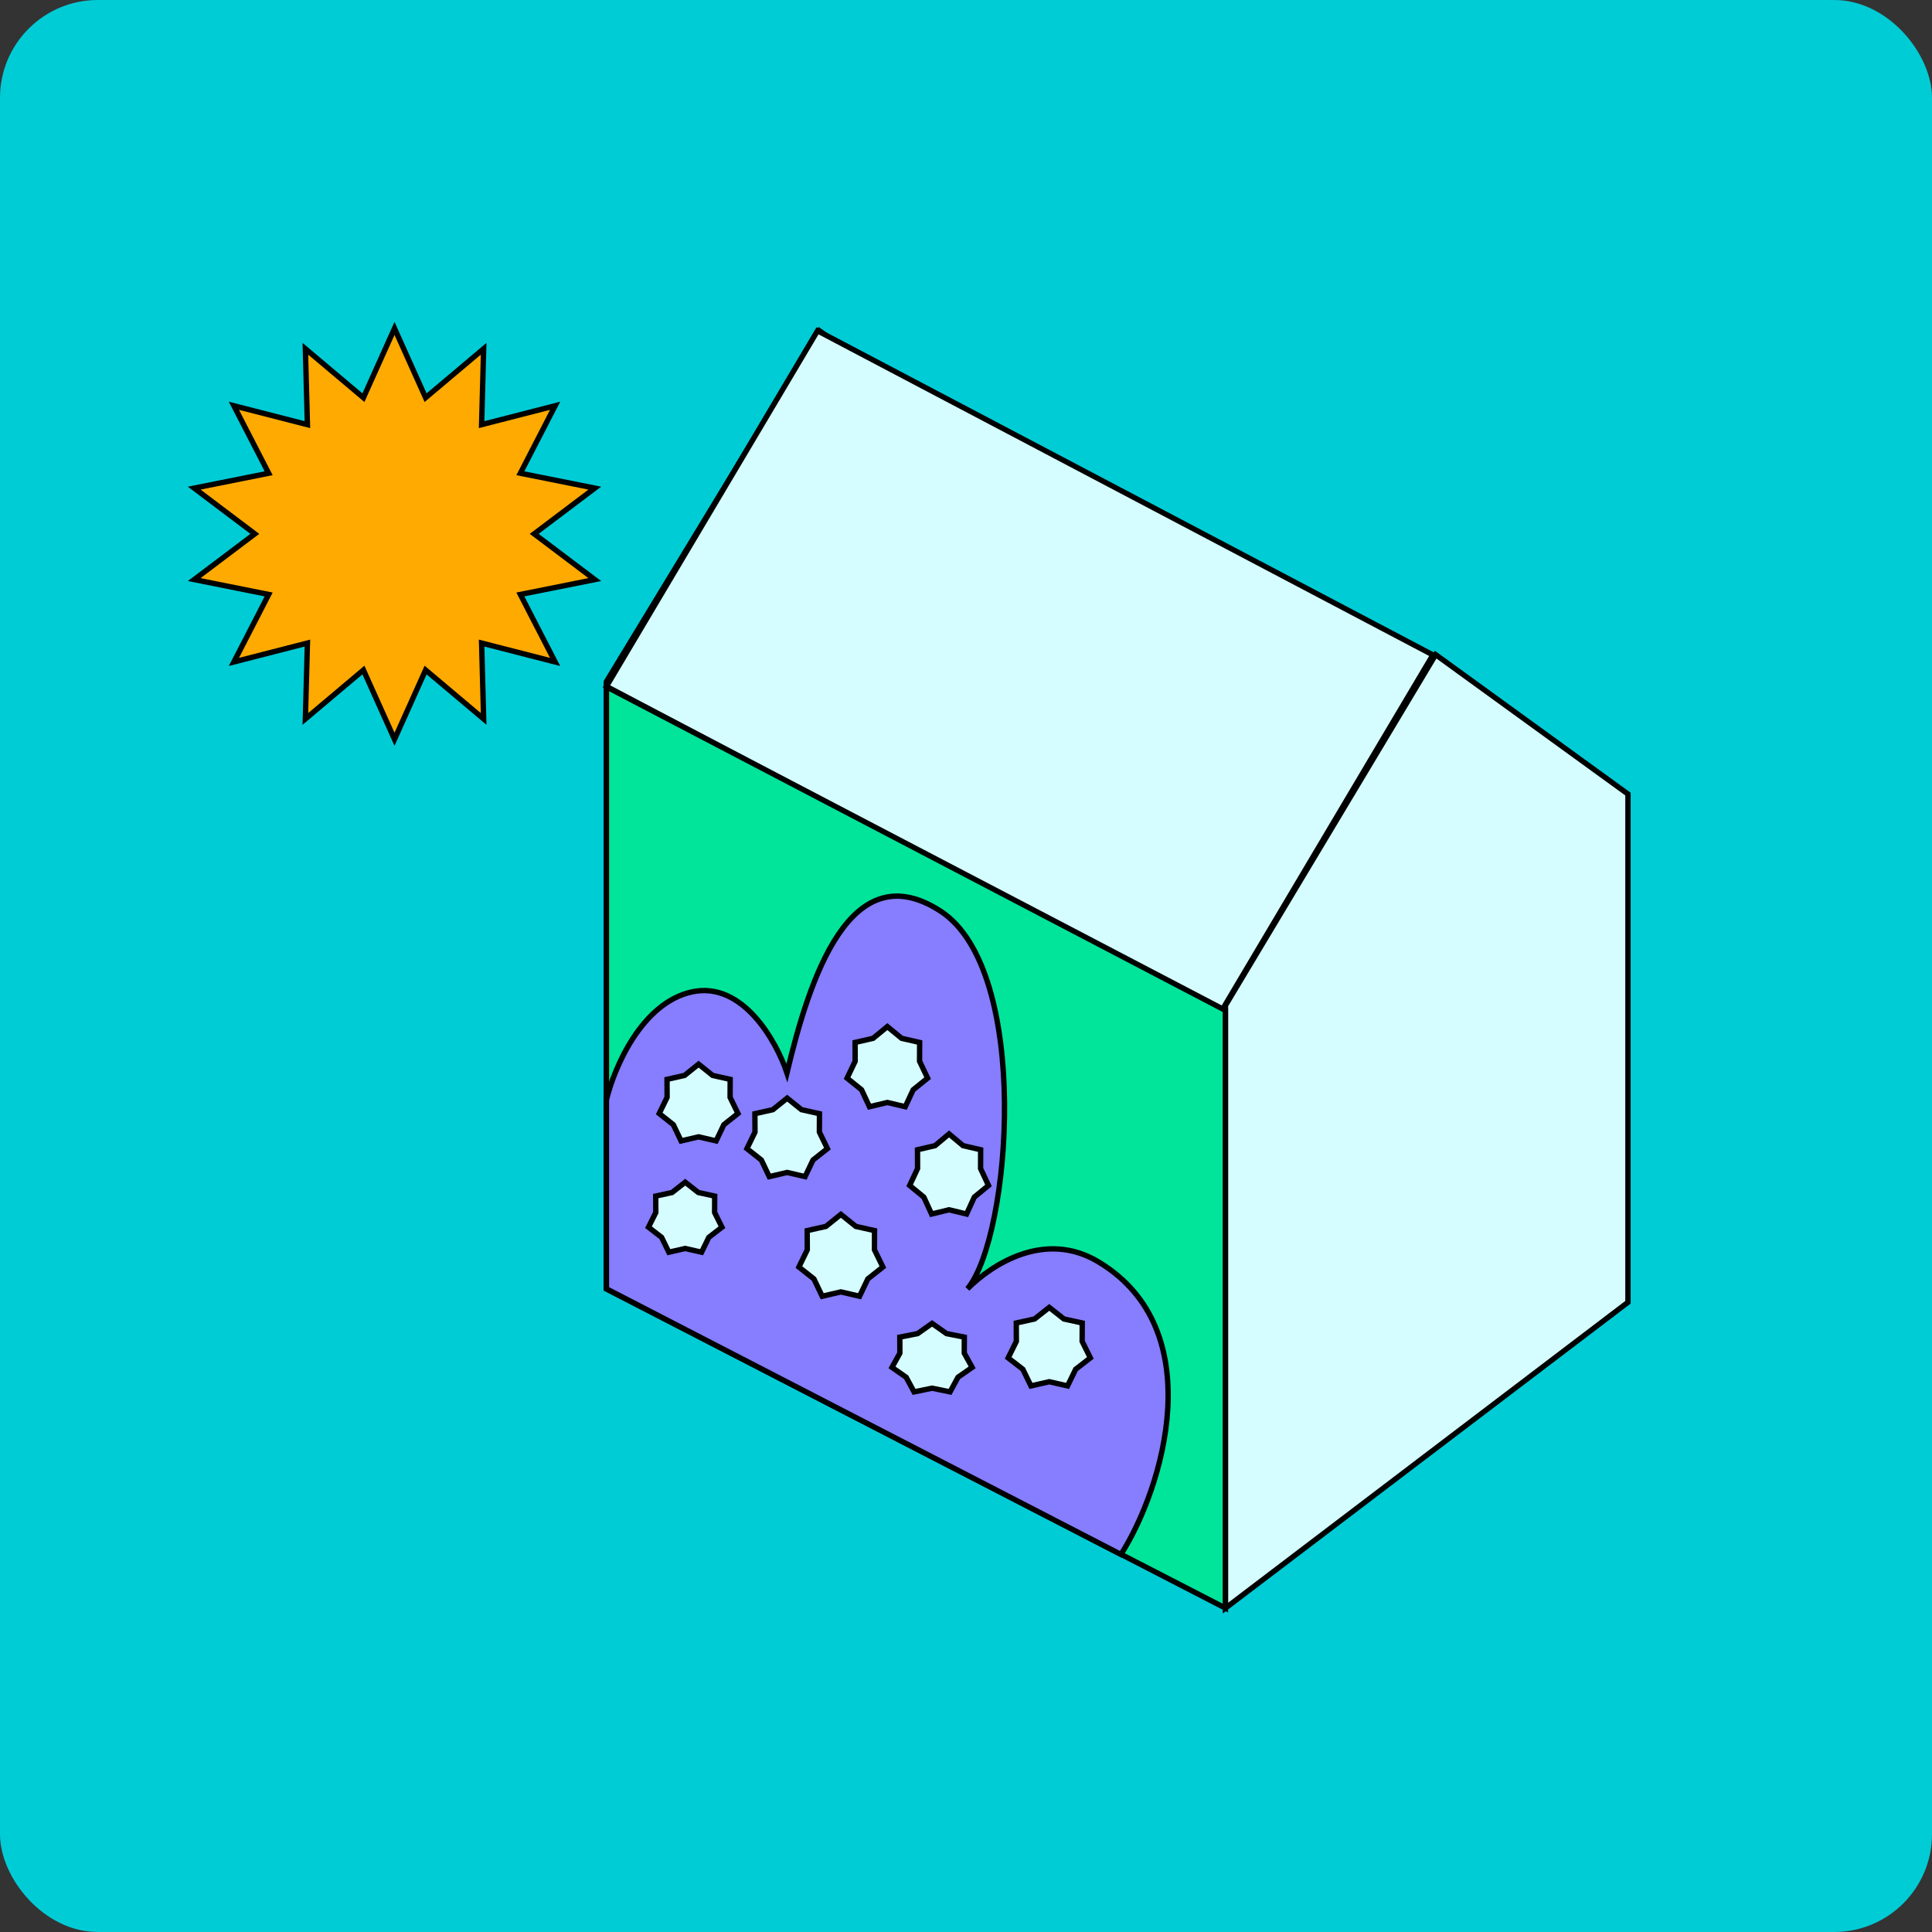
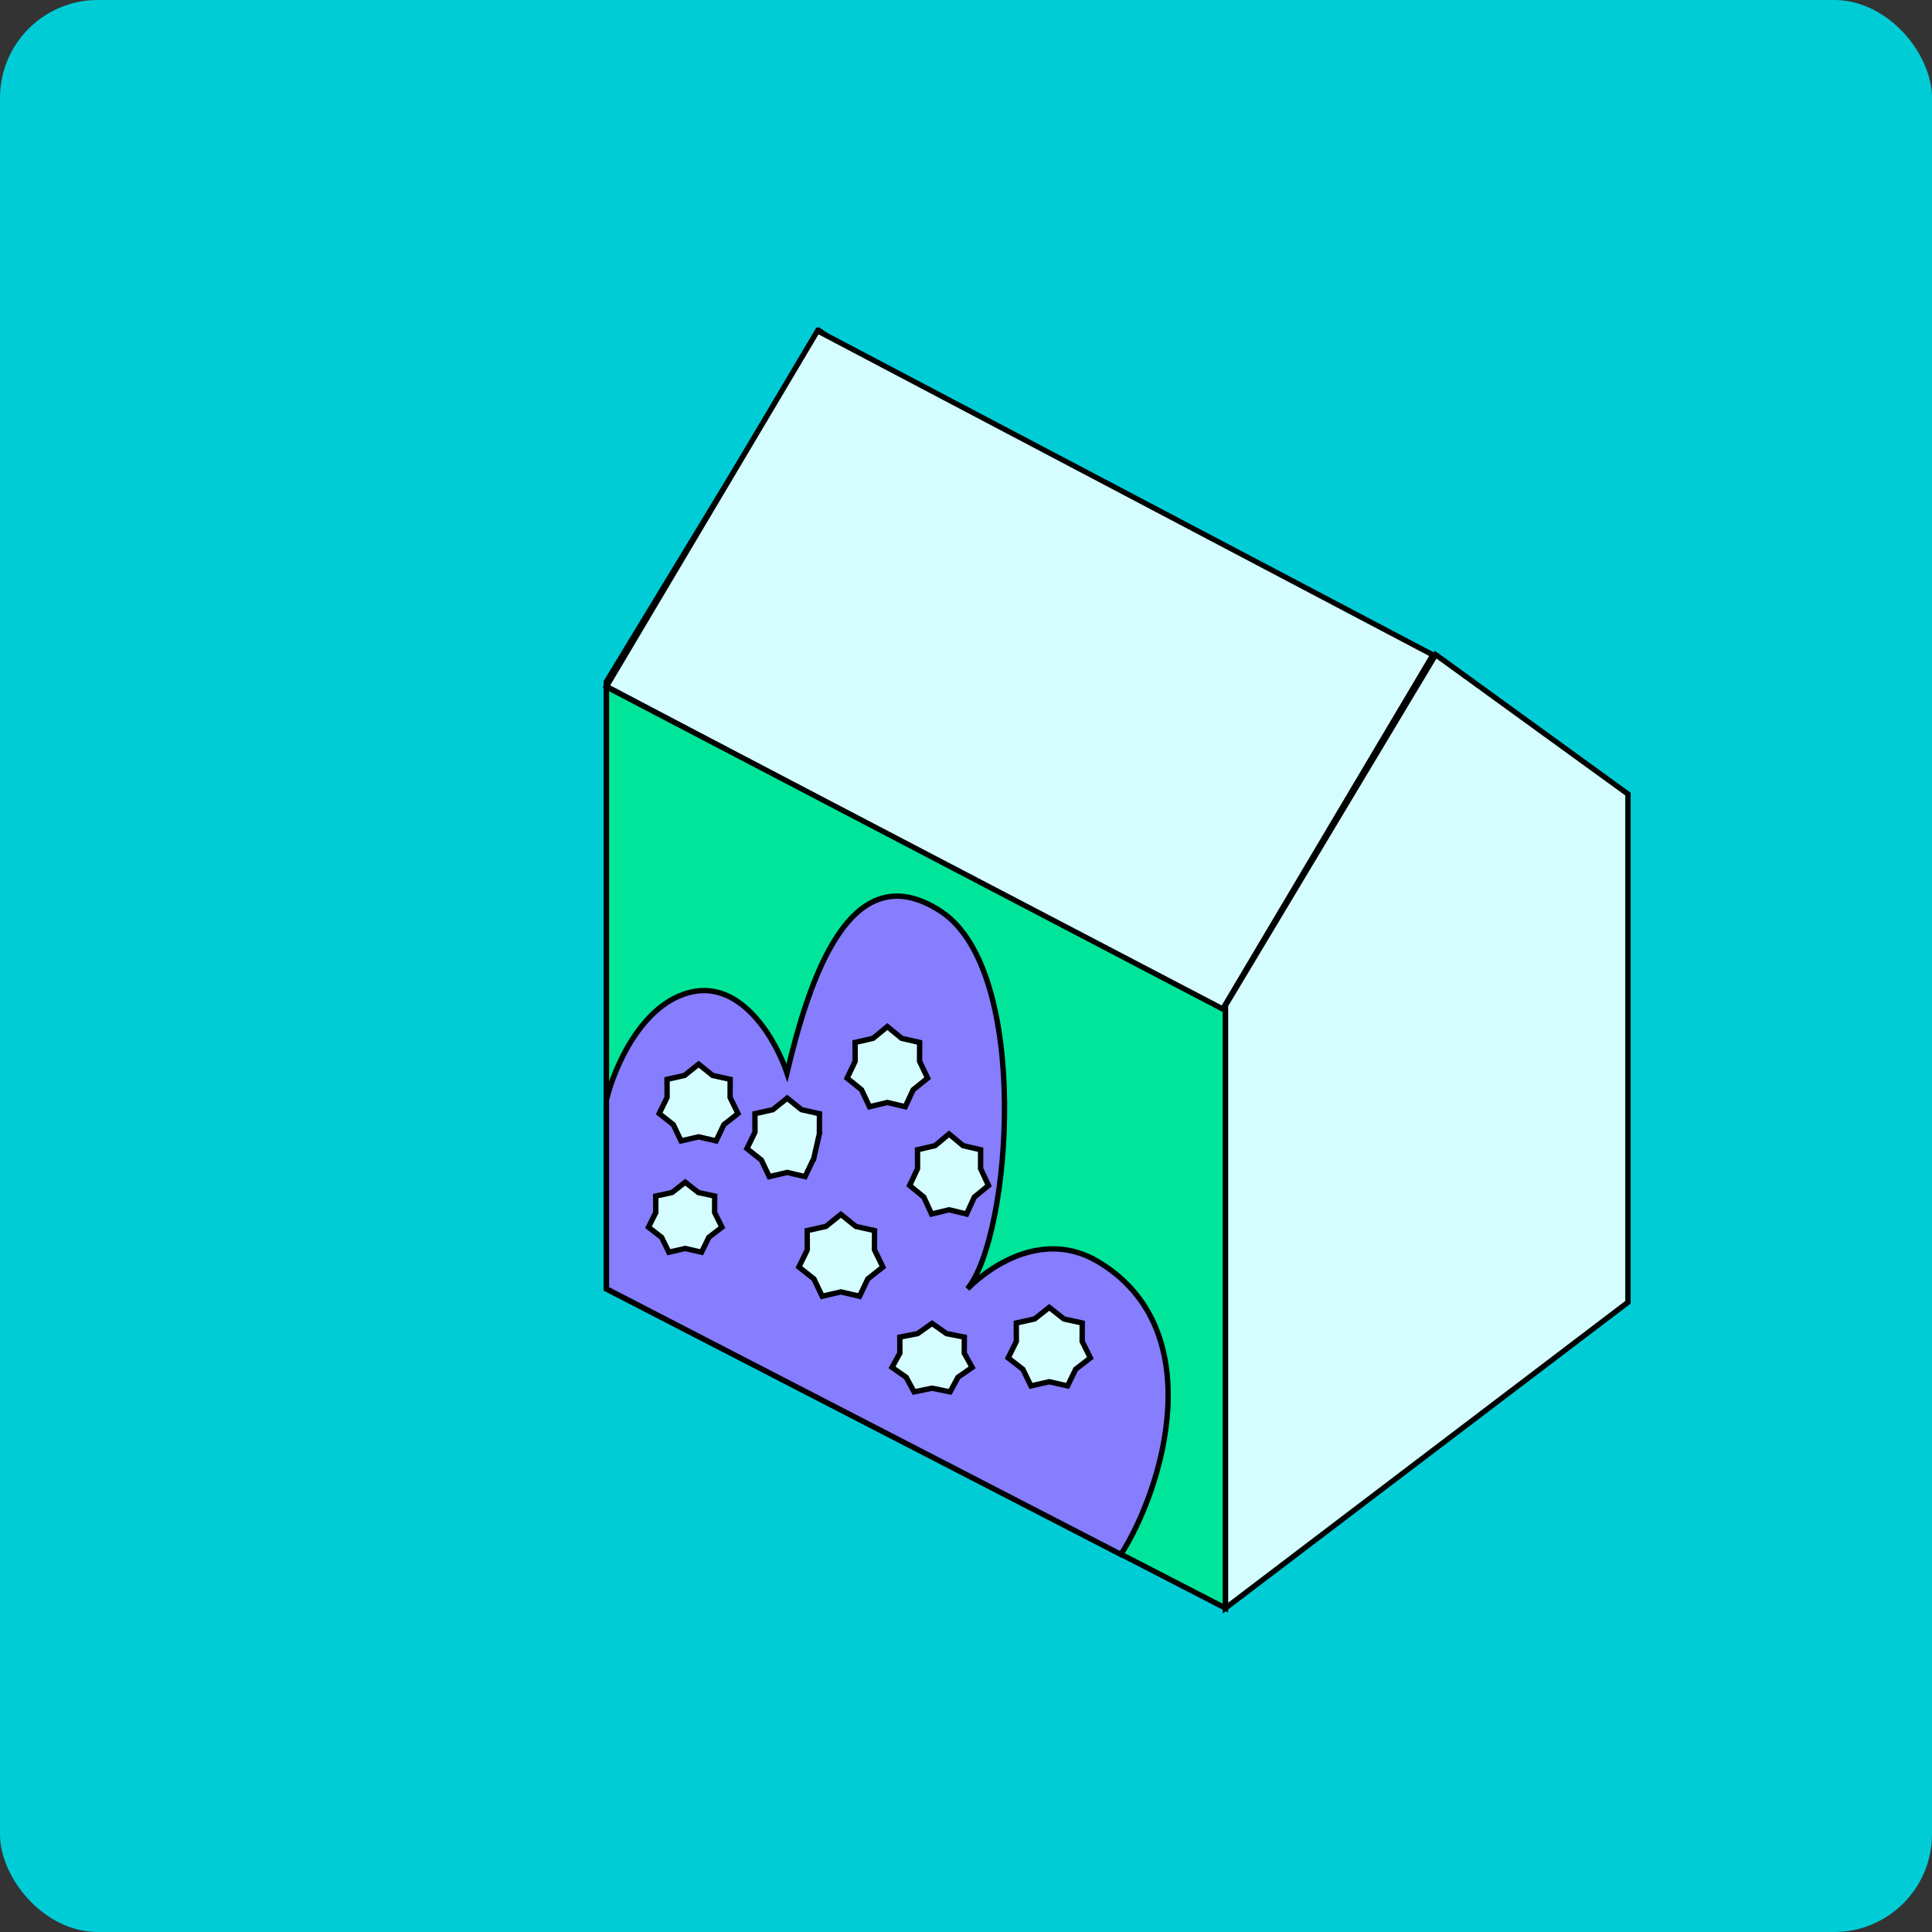
<svg xmlns="http://www.w3.org/2000/svg" width="237" height="237" viewBox="0 0 237 237" fill="none">
  <rect x="0" y="0" width="237" height="237" fill="#333333" stroke="none" />
  <rect width="237" height="237" rx="12" fill="#00CCD6" />
  <path d="M150.328 123.339L176.113 80.305L199.703 97.408V159.752L150.328 197.269V123.339Z" fill="#D5FDFF" stroke="black" stroke-width="0.658" />
  <path d="M74.391 83.612L100.519 40.578L124.424 57.681V120.025L74.391 157.542V83.612Z" stroke="black" stroke-width="0.658" />
  <path d="M100.287 40.578L175.774 80.34L149.877 123.967L74.391 84.205L100.287 40.578Z" fill="#D5FDFF" stroke="black" stroke-width="0.658" />
  <path d="M74.391 158.122L150.318 197.264V123.943L74.391 84.25V158.122Z" fill="#00E599" stroke="black" stroke-width="0.658" />
  <path d="M84.91 121.669C78.709 122.994 75.313 131.052 74.391 134.916V158.097L137.505 190.685C142.672 182.59 148.578 163.088 134.737 154.786C128.274 150.909 121.819 154.97 118.681 158.097C124.033 151.657 126.547 118.996 115.36 111.758C104.287 104.594 99.304 120.013 96.536 131.604C95.244 127.74 91.11 120.344 84.91 121.669Z" fill="#867DFF" stroke="black" stroke-width="0.658" />
  <path d="M116.052 163.554L116.109 163.595L116.178 163.608L118.296 164.026L118.287 165.904L118.287 165.99L118.328 166.065L119.254 167.739L117.581 168.903L117.517 168.948L117.48 169.017L116.545 170.743L114.404 170.305L114.338 170.292L114.272 170.305L112.131 170.743L111.196 169.017L111.159 168.948L111.094 168.903L109.421 167.739L110.347 166.065L110.388 165.99L110.388 165.904L110.379 164.026L112.497 163.608L112.566 163.595L112.624 163.554L114.338 162.341L116.052 163.554Z" fill="#D5FDFF" stroke="black" stroke-width="0.658" />
  <path d="M118.078 140.487L118.138 140.537L118.215 140.555L120.296 141.04L120.287 143.27L120.287 143.344L120.318 143.411L121.258 145.421L119.577 146.805L119.518 146.853L119.487 146.922L118.57 148.926L116.501 148.424L116.423 148.406L116.346 148.424L114.277 148.926L113.36 146.922L113.328 146.853L113.27 146.805L111.588 145.421L112.528 143.411L112.559 143.344L112.559 143.27L112.55 141.04L114.632 140.555L114.708 140.537L114.768 140.487L116.423 139.101L118.078 140.487Z" fill="#D5FDFF" stroke="black" stroke-width="0.658" />
-   <path d="M98.262 136.077L98.322 136.125L98.397 136.142L100.523 136.618L100.514 138.797L100.514 138.874L100.547 138.943L101.501 140.902L99.791 142.253L99.731 142.301L99.698 142.37L98.761 144.337L96.639 143.843L96.564 143.826L96.49 143.843L94.367 144.337L93.43 142.37L93.397 142.301L93.337 142.253L91.627 140.902L92.581 138.943L92.615 138.874L92.615 138.797L92.605 136.618L94.732 136.142L94.807 136.125L94.866 136.077L96.564 134.712L98.262 136.077Z" fill="#D5FDFF" stroke="black" stroke-width="0.658" />
+   <path d="M98.262 136.077L98.322 136.125L98.397 136.142L100.523 136.618L100.514 138.797L100.514 138.874L100.547 138.943L99.791 142.253L99.731 142.301L99.698 142.37L98.761 144.337L96.639 143.843L96.564 143.826L96.49 143.843L94.367 144.337L93.43 142.37L93.397 142.301L93.337 142.253L91.627 140.902L92.581 138.943L92.615 138.874L92.615 138.797L92.605 136.618L94.732 136.142L94.807 136.125L94.866 136.077L96.564 134.712L98.262 136.077Z" fill="#D5FDFF" stroke="black" stroke-width="0.658" />
  <path d="M130.452 161.751L130.511 161.798L130.585 161.814L132.758 162.291L132.748 164.469L132.748 164.547L132.783 164.617L133.754 166.573L132.011 167.923L131.951 167.97L131.917 168.04L130.959 170.011L128.786 169.515L128.713 169.498L128.64 169.515L126.467 170.011L125.509 168.04L125.475 167.97L125.415 167.923L123.672 166.573L124.643 164.617L124.678 164.547L124.678 164.469L124.668 162.291L126.841 161.814L126.915 161.798L126.975 161.751L128.713 160.38L130.452 161.751Z" fill="#D5FDFF" stroke="black" stroke-width="0.658" />
  <path d="M85.603 146.239L85.663 146.286L85.737 146.302L87.671 146.725L87.662 148.659L87.662 148.737L87.697 148.807L88.561 150.543L87.01 151.741L86.95 151.789L86.916 151.858L86.063 153.609L84.128 153.168L84.055 153.151L83.982 153.168L82.047 153.609L81.194 151.858L81.16 151.789L81.1 151.741L79.549 150.543L80.413 148.807L80.448 148.737L80.448 148.659L80.439 146.725L82.374 146.302L82.447 146.286L82.507 146.239L84.055 145.02L85.603 146.239Z" fill="#D5FDFF" stroke="black" stroke-width="0.658" />
  <path d="M110.549 127.325L110.609 127.374L110.684 127.391L112.812 127.877L112.803 130.106L112.803 130.181L112.835 130.249L113.793 132.256L112.078 133.639L112.019 133.686L111.986 133.756L111.049 135.763L108.929 135.26L108.853 135.242L108.777 135.26L106.658 135.763L105.72 133.756L105.688 133.686L105.629 133.639L103.914 132.256L104.872 130.249L104.904 130.181L104.904 130.106L104.894 127.877L107.022 127.391L107.098 127.374L107.158 127.325L108.853 125.934L110.549 127.325Z" fill="#D5FDFF" stroke="black" stroke-width="0.658" />
  <path d="M87.357 131.875L87.416 131.923L87.491 131.94L89.57 132.405L89.561 134.535L89.561 134.612L89.594 134.681L90.526 136.596L88.855 137.917L88.795 137.965L88.762 138.034L87.846 139.957L85.771 139.474L85.697 139.457L85.622 139.474L83.547 139.957L82.631 138.034L82.598 137.965L82.538 137.917L80.867 136.596L81.799 134.681L81.833 134.612L81.833 134.535L81.824 132.405L83.902 131.94L83.977 131.923L84.037 131.875L85.697 130.54L87.357 131.875Z" fill="#D5FDFF" stroke="black" stroke-width="0.658" />
  <path d="M104.925 150.396L104.985 150.445L105.059 150.461L107.281 150.958L107.272 153.235L107.271 153.312L107.305 153.381L108.302 155.428L106.515 156.84L106.455 156.888L106.422 156.957L105.443 159.012L103.225 158.496L103.151 158.479L103.076 158.496L100.859 159.012L99.879 156.957L99.847 156.888L99.786 156.84L98 155.428L98.997 153.381L99.03 153.312L99.03 153.235L99.02 150.958L101.242 150.461L101.317 150.445L101.377 150.396L103.151 148.969L104.925 150.396Z" fill="#D5FDFF" stroke="black" stroke-width="0.658" />
-   <path d="M52.542 48.501L59.329 42.784L59.091 51.655L59.079 52.091L59.502 51.982L68.097 49.776L64.034 57.666L63.834 58.053L64.262 58.139L72.963 59.881L65.879 65.226L65.531 65.489L65.879 65.751L72.963 71.096L64.262 72.838L63.834 72.924L64.034 73.312L68.097 81.201L59.502 78.995L59.079 78.886L59.091 79.322L59.329 88.193L52.542 82.476L52.208 82.195L52.029 82.593L48.395 90.689L44.76 82.593L44.582 82.195L44.248 82.476L37.461 88.193L37.699 79.322L37.711 78.886L37.288 78.995L28.692 81.201L32.756 73.312L32.956 72.924L32.528 72.838L23.826 71.096L30.91 65.751L31.259 65.489L30.91 65.226L23.826 59.881L32.528 58.139L32.956 58.053L32.756 57.666L28.692 49.776L37.288 51.982L37.711 52.091L37.699 51.655L37.461 42.784L44.248 48.501L44.582 48.782L44.76 48.384L48.395 40.288L52.029 48.384L52.208 48.782L52.542 48.501Z" fill="#FFAA00" stroke="black" stroke-width="0.658" />
</svg>